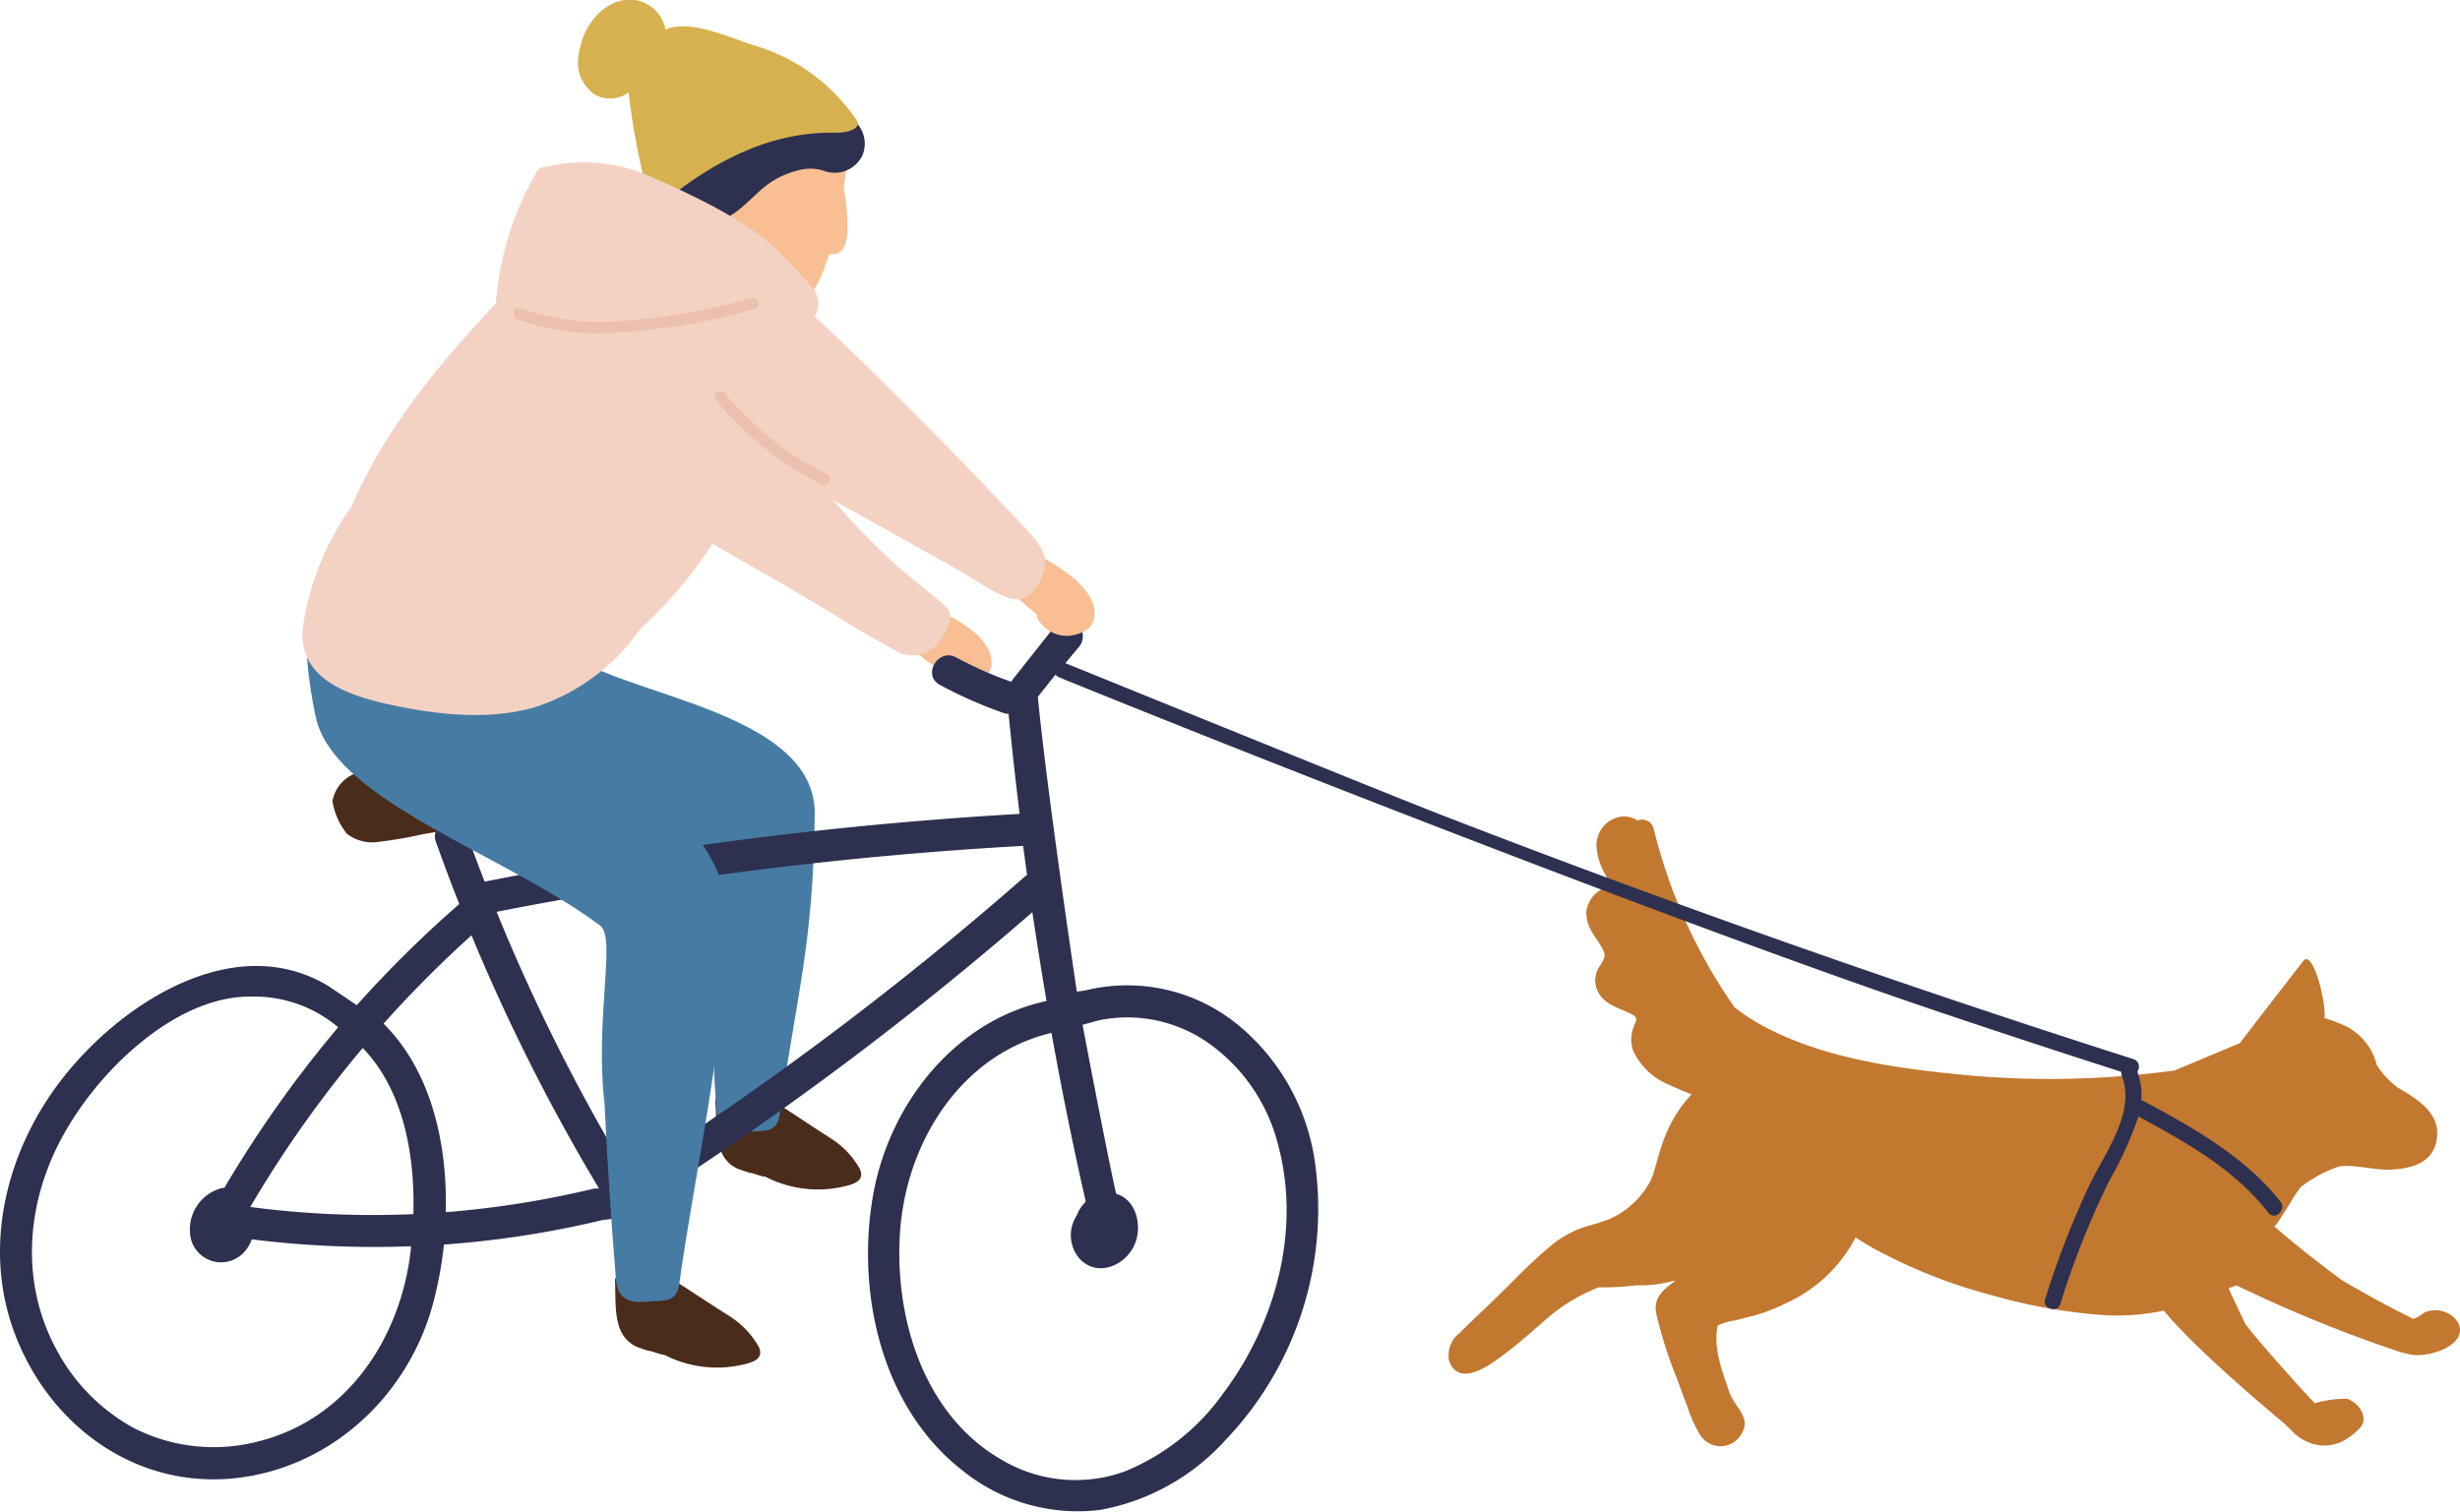
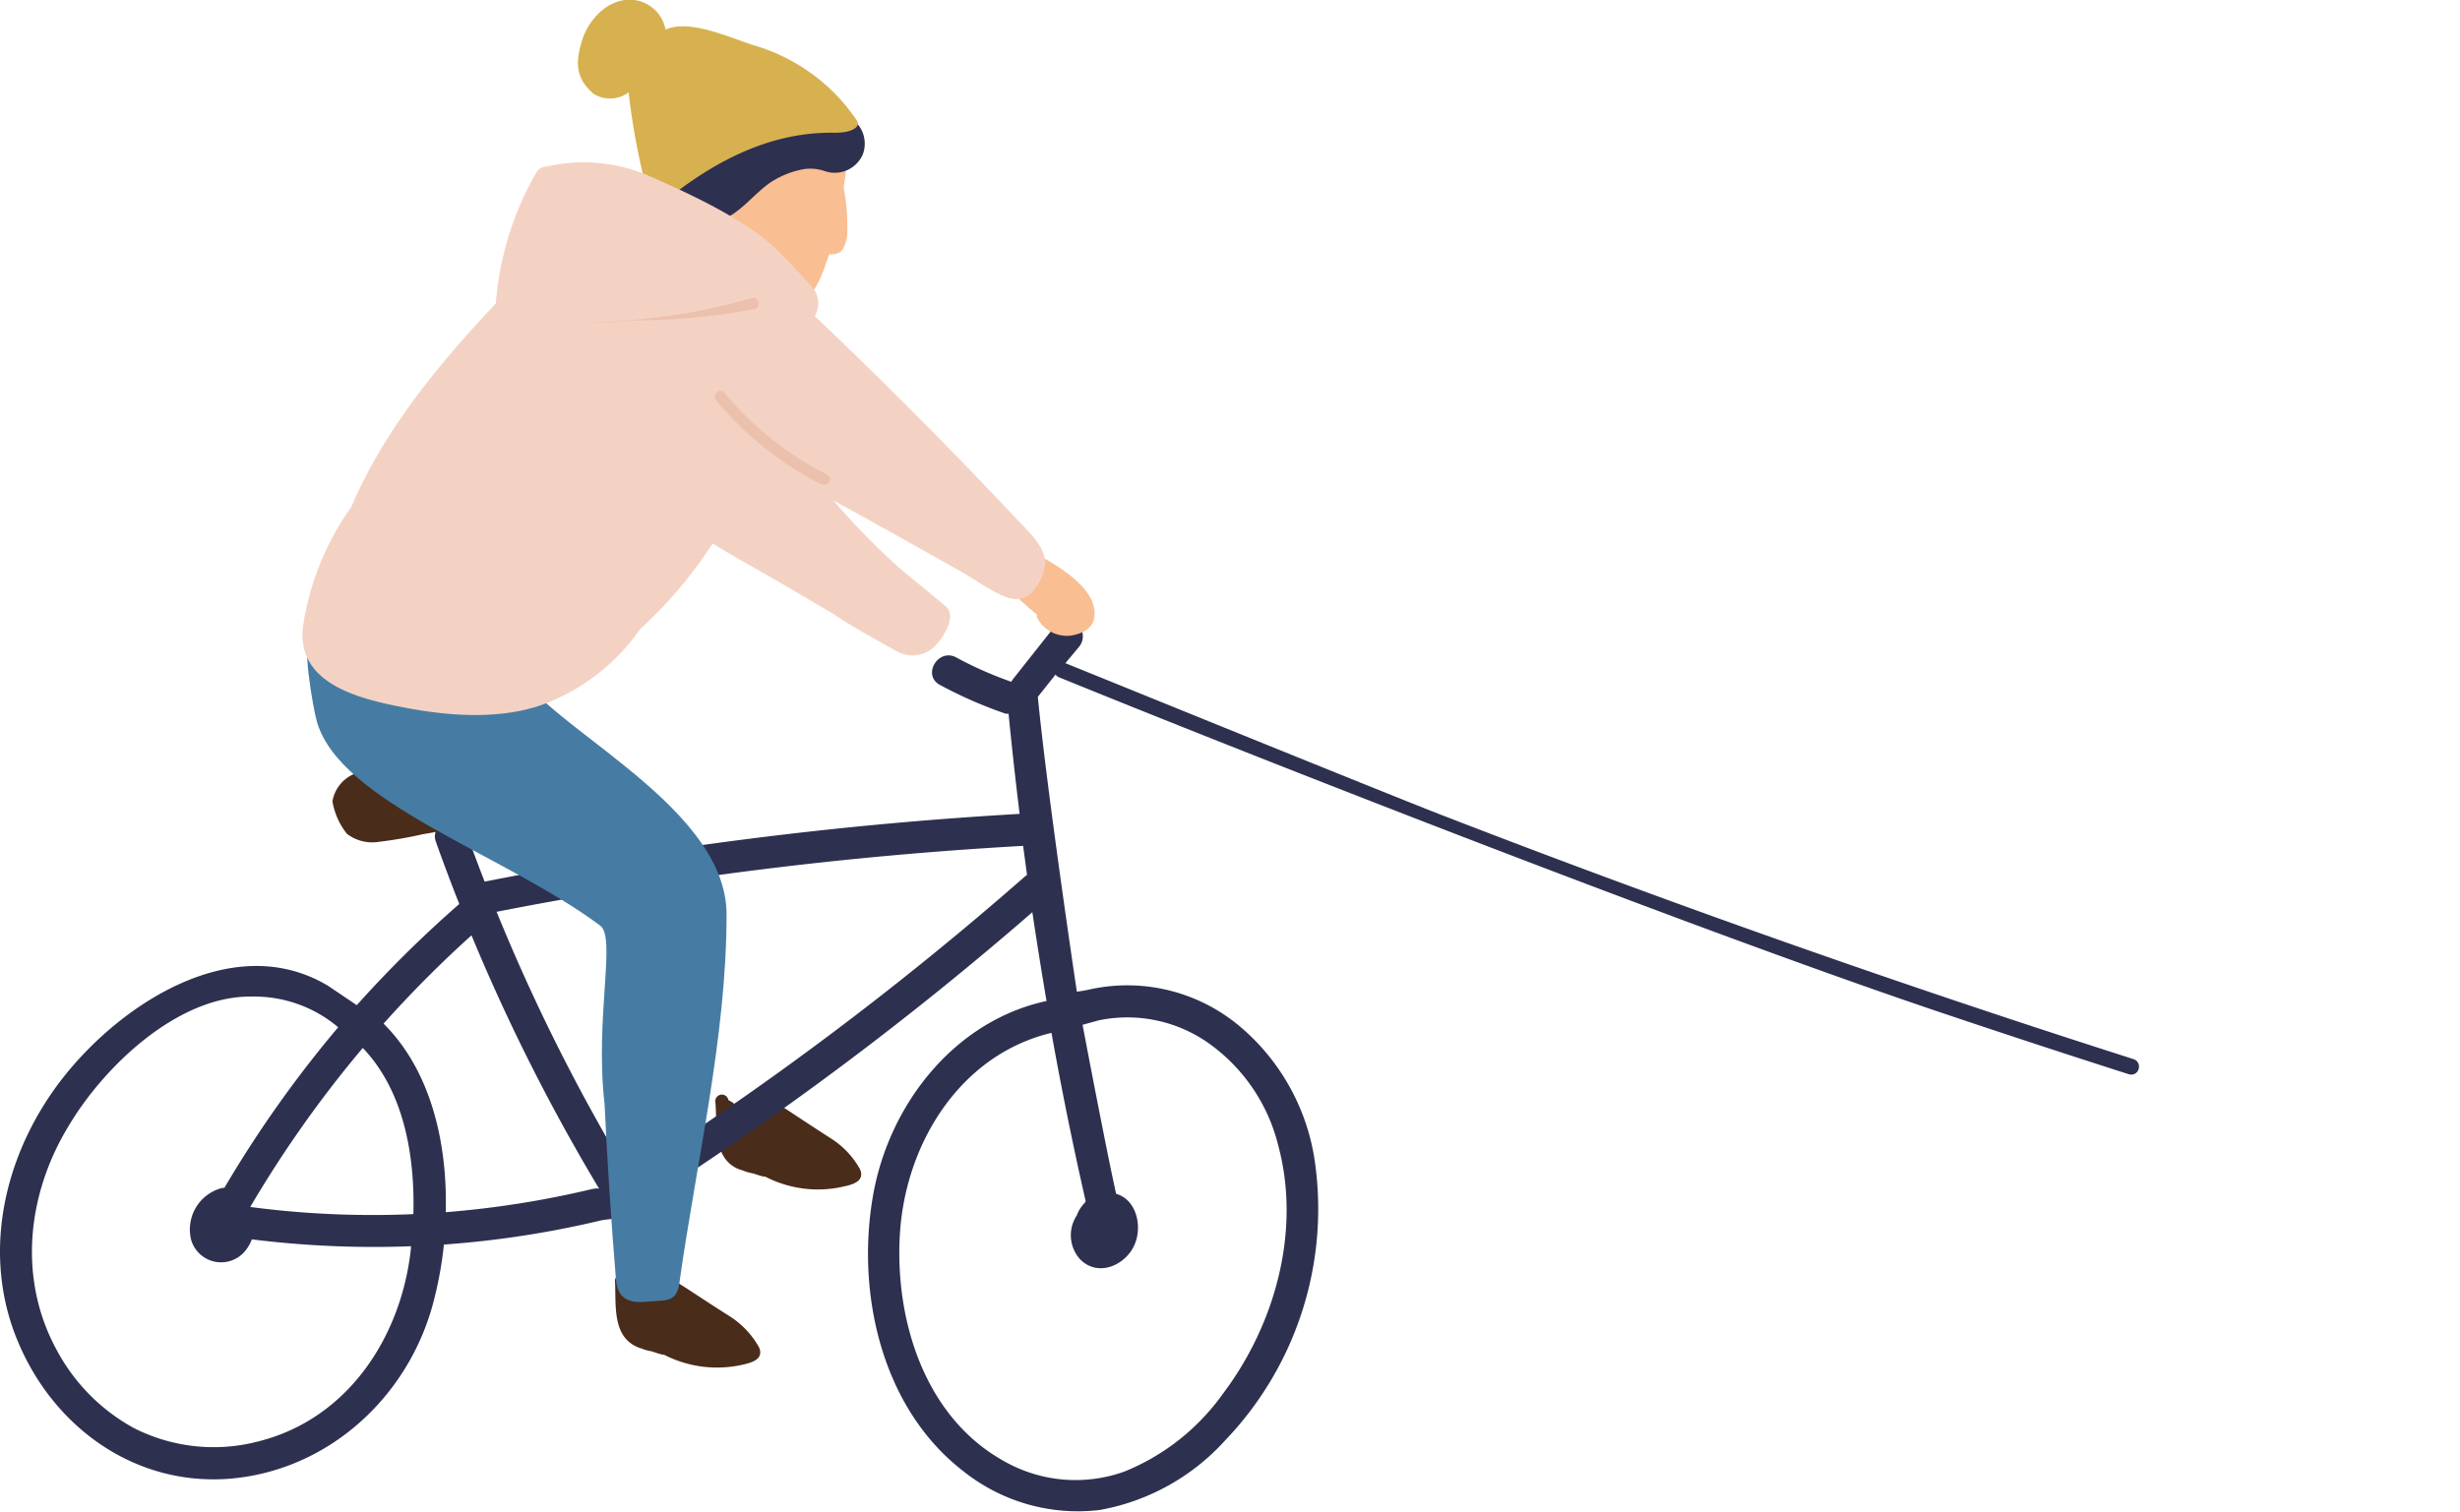
<svg xmlns="http://www.w3.org/2000/svg" id="Layer_1" data-name="Layer 1" viewBox="0 0 189.13 116.26">
  <path d="M55.68,89s0,0,0,0a2.37,2.37,0,0,0,1.39,1,4.13,4.13,0,0,0,.83.24l.56.18.24.06.12,0a8.82,8.82,0,0,0,6.24.72c.69-.16,1.41-.46,1.06-1.28a6.57,6.57,0,0,0-2.25-2.38c-3.11-2-3.36-2.25-5.12-3.28-.38-.22.43.6.43,1a.24.24,0,0,0,0,.08.48.48,0,0,0-.43.4,4.15,4.15,0,0,0-.71-.32.44.44,0,0,0-.55.19,6,6,0,0,1-.36-.52.53.53,0,0,0-.69-.19.4.4,0,0,0-.22-.17l-.1-.07L56,84.6a.5.5,0,0,0-1,.17C55.12,86.09,54.93,87.84,55.68,89Z" style="fill:#492c1a" />
-   <path d="M31.28,56.17c1.81,6.23,14.57,6.37,21.81,9.8,1.41.67,1.6,14.91,2,19.42.15,1.74,1.44,1.76,2.54,1.64s2.11.15,2.32-1.33c1.31-9.37,2.57-12.92,2.69-23.09.1-8.91-18.72-9.28-19.86-13.7-.35-1.34,1.26-2.24.59-1.77-.86.21-8.86-4.71-10-4.77C32.46,42.31,31,55.11,31.28,56.17Z" style="fill:#467ca3" />
-   <path d="M71.09,46.45a.44.44,0,0,0-.6.55.47.47,0,0,0,0,.47.44.44,0,0,0-.34.77l.39.38a.44.44,0,0,0-.06.32.49.49,0,0,0-.29.29.42.42,0,0,0-.08.7c.56.46,1.15.9,1.75,1.32a.32.32,0,0,0,.09.32,3.48,3.48,0,0,0,2.63,1.08A1.76,1.76,0,0,0,76.24,51C76.23,48.71,72.79,47.23,71.09,46.45Z" style="fill:#f9be92" />
-   <path d="M189,101.74a2.05,2.05,0,0,0-2.15-.94c-.61.07-.66.42-1.32.62-1.88-.93-3.72-1.93-5.52-3-1.76-1.3-3.49-2.67-5.16-4.1a.78.78,0,0,0,.21-.23c.47-.69.91-1.39,1.33-2.11l.49-.69a10.06,10.06,0,0,1,3-1.6c1.09-.15,2.83.32,3.92.26,1.72-.1,3.32-.53,3.56-2.46s-1.56-3-3-3.84a6.26,6.26,0,0,1-1.65-1.79,2.27,2.27,0,0,0-.06-.25,4.57,4.57,0,0,0-2.85-2.93,9.91,9.91,0,0,0-1.09-.39c.16-1.14-.89-5.34-1.63-4.39-1.63,2.11-3.26,4.21-4.88,6.32l-5,2.1a70.83,70.83,0,0,1-16.78.29c-4.87-.49-10.13-1.27-14.53-3.53a15.73,15.73,0,0,1-2.53-1.61,40.75,40.75,0,0,1-6.22-13.73.91.91,0,0,0-1.24-.64,1.91,1.91,0,0,0-1.51-.25,2.23,2.23,0,0,0-1.63,2.46,4.87,4.87,0,0,0,.61,1.85c.13.26.28.51.39.77,0,0,.06.21.12.38-1-.22-1.89,1-1.92,1.87,0,1.28.81,1.88,1.32,2.93.28.59-.24,1-.46,1.49a1.94,1.94,0,0,0,0,1.6c.5,1.06,1.58,1.28,2.53,1.75.74.36.38.54.19,1.18a2.71,2.71,0,0,0,0,1.62,5.17,5.17,0,0,0,2.85,2.7c.54.26,1.1.49,1.66.71A10.16,10.16,0,0,0,128,87.43c-.42,1-.63,2.11-1,3.16a6.52,6.52,0,0,1-3.14,3.1c-.8.36-1.67.52-2.49.83A8.28,8.28,0,0,0,119,96c-1.63,1.37-3.11,3-4.64,4.44-.71.68-1.43,1.36-2.13,2.06a2.18,2.18,0,0,0-.83,2.11c.61,1.84,2.49.79,3.53.06,1.66-1.16,3-2.42,4.37-3.58A13.68,13.68,0,0,1,122.91,99h.14a19.43,19.43,0,0,0,2.75-.16,9.46,9.46,0,0,0,2.86-.34h.14c-.86.63-1.7,1.25-1.47,2.49a32.64,32.64,0,0,0,1.59,5c.26.73.53,1.46.81,2.18a9.63,9.63,0,0,0,1,2.21,1.85,1.85,0,0,0,3.18-.14c.75-1.29-.58-2-1-3.3s-1.23-3.22-.85-5a4.27,4.27,0,0,1,1.31-.39c.52-.13,1-.25,1.55-.39a15.12,15.12,0,0,0,2.52-1,11.18,11.18,0,0,0,5.22-5c.64.42,1.29.81,2,1.17a39.89,39.89,0,0,0,8.42,3.26,42.25,42.25,0,0,0,8.56,1.54,17.34,17.34,0,0,0,4.72-.34c2.61,3.2,9.2,8.62,9.28,8.7l.8.78c.19.18,2.48,2.19,5-.46.68-.73,0-1.91-1-2.24a8.35,8.35,0,0,0-2.49.35.9.9,0,0,0-.15-.19c-.7-.7-4.21-4.62-5.17-5.91q-.66-1.37-1.29-2.73l.1-.06.51-.18A105.28,105.28,0,0,0,184.61,104s.64.16.79.18C186.78,104.41,189.78,103.45,189,101.74Z" style="fill:#c2782f" />
-   <path d="M175.33,92.42c-2.74-3.49-6.67-5.66-10.51-7.74a.7.7,0,0,0-.19-.06,5.16,5.16,0,0,0-.31-2.21c-.28-.73-1.47-.42-1.19.32,1.1,2.88-1.37,6-2.55,8.53a68.86,68.86,0,0,0-3.35,8.66c-.24.75,1,1.09,1.18.33a64.43,64.43,0,0,1,3.81-9.55,27.53,27.53,0,0,0,2.19-4.84c3.68,2,7.41,4.07,10,7.42C174.94,93.9,175.81,93,175.33,92.42Z" style="fill:#2e3050" />
  <path d="M164,81.44q-27-8.62-53.39-18.85C105.71,60.67,87,53.06,81.91,51l1-1.2a1.28,1.28,0,0,0,0-1.74,1.23,1.23,0,0,0-1.73,0l-3.27,4.13a2,2,0,0,0-.16.24,28.94,28.94,0,0,1-4.23-1.87c-1.39-.75-2.65,1.36-1.26,2.11a33.58,33.58,0,0,0,5.07,2.22l.21,0q.38,3.86.85,7.7A302,302,0,0,0,37.26,67.8c-.48-1.23-.94-2.46-1.38-3.7-.52-1.48-2.9-.86-2.37.63s1.17,3.2,1.8,4.79a90.41,90.41,0,0,0-7.88,7.78l-2.21-1.49c-7.16-4.29-15.78,1.26-20.32,7C.49,88.38-1.44,95.94,1.2,102.73s8.91,11.5,16.29,11c7.73-.56,14-6.35,15.87-13.74a29.79,29.79,0,0,0,.77-4.28,75,75,0,0,0,12.09-1.86c.49-.12,3.41-.22,3.27-1.34A254.82,254.82,0,0,0,79.37,70.15q.51,3.42,1.09,6.83C73.34,78.51,68.31,85,67.11,92c-1.29,7.49.68,16.29,6.93,21.12a14.11,14.11,0,0,0,10.52,3,17.05,17.05,0,0,0,9.66-5.38,25.73,25.73,0,0,0,6.88-21.33,16.7,16.7,0,0,0-5.95-10.62,13.44,13.44,0,0,0-11.28-2.72,9.06,9.06,0,0,1-1.08.19s-2.25-15-3-22.67l1.36-1.71a.67.67,0,0,0,.28.21c17.48,7.12,49.16,19.46,67,25.51q7.58,2.56,15.2,5C164.46,82.87,164.79,81.68,164,81.44ZM31.78,93.37a72.06,72.06,0,0,1-12.54-.55,88.79,88.79,0,0,1,8.65-12.23C31,83.83,31.91,88.76,31.78,93.37Zm-.21,2.85c-.78,6.66-4.84,12.86-11.6,14.6a13.54,13.54,0,0,1-9.68-1,14.74,14.74,0,0,1-5.93-6c-3-5.49-2.27-12,.91-17.22C8,82,13.68,76.56,19.34,76.64A10,10,0,0,1,26,79a89.78,89.78,0,0,0-8.75,12.35.86.86,0,0,0-.32.05,3.29,3.29,0,0,0-2.22,4A2.4,2.4,0,0,0,19,96a2.84,2.84,0,0,0,.36-.69,75.78,75.78,0,0,0,12.23.53C31.6,96,31.58,96.08,31.57,96.22Zm14-4.79a73.41,73.41,0,0,1-11.3,1.79c.14-5.34-1.15-10.89-4.78-14.5a88.38,88.38,0,0,1,6.76-6.79,147.94,147.94,0,0,0,9.81,19.48A1.17,1.17,0,0,0,45.6,91.43Zm33.2-24A252,252,0,0,1,48.3,90.32a145.44,145.44,0,0,1-10.12-20.2,296.37,296.37,0,0,1,40.48-5.07l.3,2.23Zm4.67,25-.06.09a2.68,2.68,0,0,0-.59.94A2.77,2.77,0,0,0,83,96.8c1.41,1.51,3.67.47,4.29-1.24.53-1.44,0-3.34-1.48-3.75-.83-3.74-2.58-13-2.58-13l1.23-.34A10.84,10.84,0,0,1,93,80.28a13.67,13.67,0,0,1,5.28,7.83c1.75,6.54-.24,13.74-4.25,19.06a17.24,17.24,0,0,1-7.59,6,11.12,11.12,0,0,1-9.33-.85c-6.06-3.41-8.34-10.89-7.92-17.48.45-7,4.69-13.75,11.65-15.41Q82,85.93,83.47,92.38Z" style="fill:#2e3050" />
  <path d="M37.67,60c-.19-1.16-1.48-1.51-2.5-1.64a15.44,15.44,0,0,0-4,.27,17.21,17.21,0,0,0-3.61.77,2.8,2.8,0,0,0-2,2.22,5.42,5.42,0,0,0,1.11,2.5,3.19,3.19,0,0,0,2.45.62,33.16,33.16,0,0,0,3.45-.6A19.22,19.22,0,0,0,36,63.3a1.93,1.93,0,0,0,1.33-1.91A2,2,0,0,0,37.67,60Z" style="fill:#492c1a" />
  <path d="M47.92,102.7l0,0a2.46,2.46,0,0,0,1.39,1,4.1,4.1,0,0,0,.83.23c.18.07.37.13.55.18l.25.07.11,0a8.91,8.91,0,0,0,6.25.72c.69-.17,1.4-.46,1.06-1.28a6.68,6.68,0,0,0-2.25-2.39C53,99.26,52.77,99,51,98c-.38-.22.43.59.43.94a.29.29,0,0,0,0,.09.45.45,0,0,0-.43.4,4.58,4.58,0,0,0-.71-.33.46.46,0,0,0-.55.19c-.13-.17-.25-.34-.37-.52a.52.52,0,0,0-.68-.18.47.47,0,0,0-.22-.18l-.1-.07-.09,0c-.16-.47-1-.37-1,.16C47.36,99.79,47.17,101.54,47.92,102.7Z" style="fill:#492c1a" />
  <path d="M24.37,55.52c1.81,6.23,14.45,10.19,21.77,15.66,1.26.93-.42,7.1.34,13.72q.32,6.78.88,13.54c.15,1.75,1.44,1.77,2.54,1.65s2.11.15,2.32-1.34c1.31-9.37,3.64-19,3.64-28.43,0-8.79-15.21-15-16.35-19.43-.35-1.35-4.87,2.33-5.54,2.8-.86.21-8.87-4.71-10-4.78C23.08,48.86,24.06,54.46,24.37,55.52Z" style="fill:#467ca3" />
  <path d="M79.37,42.43a.44.44,0,0,0-.64.5.47.47,0,0,0-.07.47.44.44,0,0,0-.4.73l.37.42a.37.37,0,0,0-.09.31.47.47,0,0,0-.31.26.42.42,0,0,0-.14.7c.53.5,1.08,1,1.64,1.44a.4.4,0,0,0,.06.34,2.58,2.58,0,0,0,2.54,1.28c.87-.14,1.74-.54,1.82-1.52C84.32,45.08,81,43.33,79.37,42.43Z" style="fill:#f9be92" />
  <path d="M65.06,12c-.06-.14-.35,1.11-.48,1.09a1,1,0,0,0-.24-.16c-.56-.24-1.44-1.06-1.63-1.08a9,9,0,0,0-3,1.23l-1.82,1.38c-.21.16-.73.65-1.21,1a.27.27,0,0,0-.12.09c-.29.19-.54.31-.68.23a.45.45,0,0,0-.65.25,5.83,5.83,0,0,0,0,2.28.44.44,0,0,0,.8.13l.33-.68a.54.54,0,0,0,.3.1c0,.32.09.65.13,1s.73.4.85,0l.06-.18c.14-.22.27-.45.41-.68v.08l-.35,1.15a.45.45,0,0,0,.73.45.4.4,0,0,0,.51-.08v.06a.43.43,0,0,0,.76.38.4.4,0,0,0,.39-.16,3,3,0,0,0,.46,1.25.66.66,0,0,0,.53.3l-.12.39a.41.41,0,0,0,.23.51c-.06.17-.12.34-.17.51-.16.46.57.8.79.35.06-.12.12-.24.17-.36a.44.44,0,0,0,.32-.19,9.18,9.18,0,0,0,1.18-2.52c.08-.19.15-.38.22-.57.37,0,.72,0,1-.34a2.69,2.69,0,0,0,.38-1.47,15,15,0,0,0-.27-3.27c0-.26.08-.52.1-.78A9.46,9.46,0,0,0,65.06,12Z" style="fill:#f9be92" />
  <path d="M65.14,8.93c-.51-.25-1,.51-.45.75l.09.05-.2-.05a1.79,1.79,0,0,0-.22-.34.44.44,0,0,0-.62,0,2,2,0,0,0-.34.43.47.47,0,0,0-.24,0,36.84,36.84,0,0,0-5.67,1.65,11.58,11.58,0,0,0-1.76.56.38.38,0,0,0-.41,0l-.82.51a.38.38,0,0,0-.26.07l-.39.28a.38.38,0,0,0-.37,0,1.42,1.42,0,0,0-.22.18,4.38,4.38,0,0,0-.78.77l-.23.16a.45.45,0,0,0-.18.48,3.57,3.57,0,0,0-.26.56c-.13.33.23.6.53.54l.74-.16a.49.49,0,0,0,.41.44l0,0c-.33.31.06.91.44.74a.41.41,0,0,0,.63.33l.08,0a.45.45,0,0,0,.46.16c1.73-.48,2.69-2,4.12-3A6.88,6.88,0,0,1,61.85,13a3.37,3.37,0,0,1,1.56.16,2.36,2.36,0,0,0,2.91-1.25A2.34,2.34,0,0,0,65.14,8.93Z" style="fill:#2e3050" />
  <path d="M45.64,7.22a2.42,2.42,0,0,0,2.69-.11,53.66,53.66,0,0,0,1.35,7.31c.21,1.07,1.09,1.31,1.75.79,3.66-2.9,7.94-5.11,12.79-5,1.34,0,1.94-.48,1.68-.91a14.37,14.37,0,0,0-7.79-5.77C56.33,3,53.23,1.49,51.3,2.22l-.13.06A2.81,2.81,0,0,0,48.75,0c-1.9-.23-3.49,1.45-4,3.11S44.22,6,45.64,7.22Z" style="fill:#d7b14f" />
  <path d="M77.81,39.54q-7.29-7.74-15-15.07a1.37,1.37,0,0,0-.17-.17l0,0a1.88,1.88,0,0,0-.2-2.21c-.55-.64-2-2.19-2.2-2.36-2.61-2.94-8.66-5.44-10.56-6.3A12.74,12.74,0,0,0,42,12.81a.91.91,0,0,0-.76.45,23.72,23.72,0,0,0-3.12,10.08C33.71,28,29.49,33.15,27,39a21.2,21.2,0,0,0-3.72,9.27c-.44,4.31,4.3,5.45,7.59,6.1s7.1,1,10.46-.05a15.72,15.72,0,0,0,7.77-5.78l.1-.14a34,34,0,0,0,5.59-6.6c1.65,1,3.42,2,5.06,2.93l4.35,2.56c.77.6,4.25,2.52,4.61,2.72a2.48,2.48,0,0,0,3.33-.61c.62-.78,1.38-2.11.53-2.81l-3.5-2.89a54.43,54.43,0,0,1-5.09-5.21c3,1.63,9.28,5.17,9.44,5.26,3.06,1.74,4.75,3.44,6.15,1.39C81.24,42.75,79.84,41.7,77.81,39.54Z" style="fill:#f4d2c3" />
-   <path d="M57.8,22.92a45.21,45.21,0,0,1-9.22,1.68A18.45,18.45,0,0,1,40,23.71c-.52-.21-.76.63-.24.85a19,19,0,0,0,8.77.92A46,46,0,0,0,58,23.76C58.56,23.61,58.34,22.76,57.8,22.92Z" style="fill:#ebc1ae" />
+   <path d="M57.8,22.92a45.21,45.21,0,0,1-9.22,1.68A18.45,18.45,0,0,1,40,23.71a19,19,0,0,0,8.77.92A46,46,0,0,0,58,23.76C58.56,23.61,58.34,22.76,57.8,22.92Z" style="fill:#ebc1ae" />
  <path d="M63.6,36.5a25,25,0,0,1-7.91-6.3c-.36-.44-1,.18-.62.61a25.39,25.39,0,0,0,8.08,6.44C63.66,37.51,64.11,36.76,63.6,36.5Z" style="fill:#ebc1ae" />
</svg>